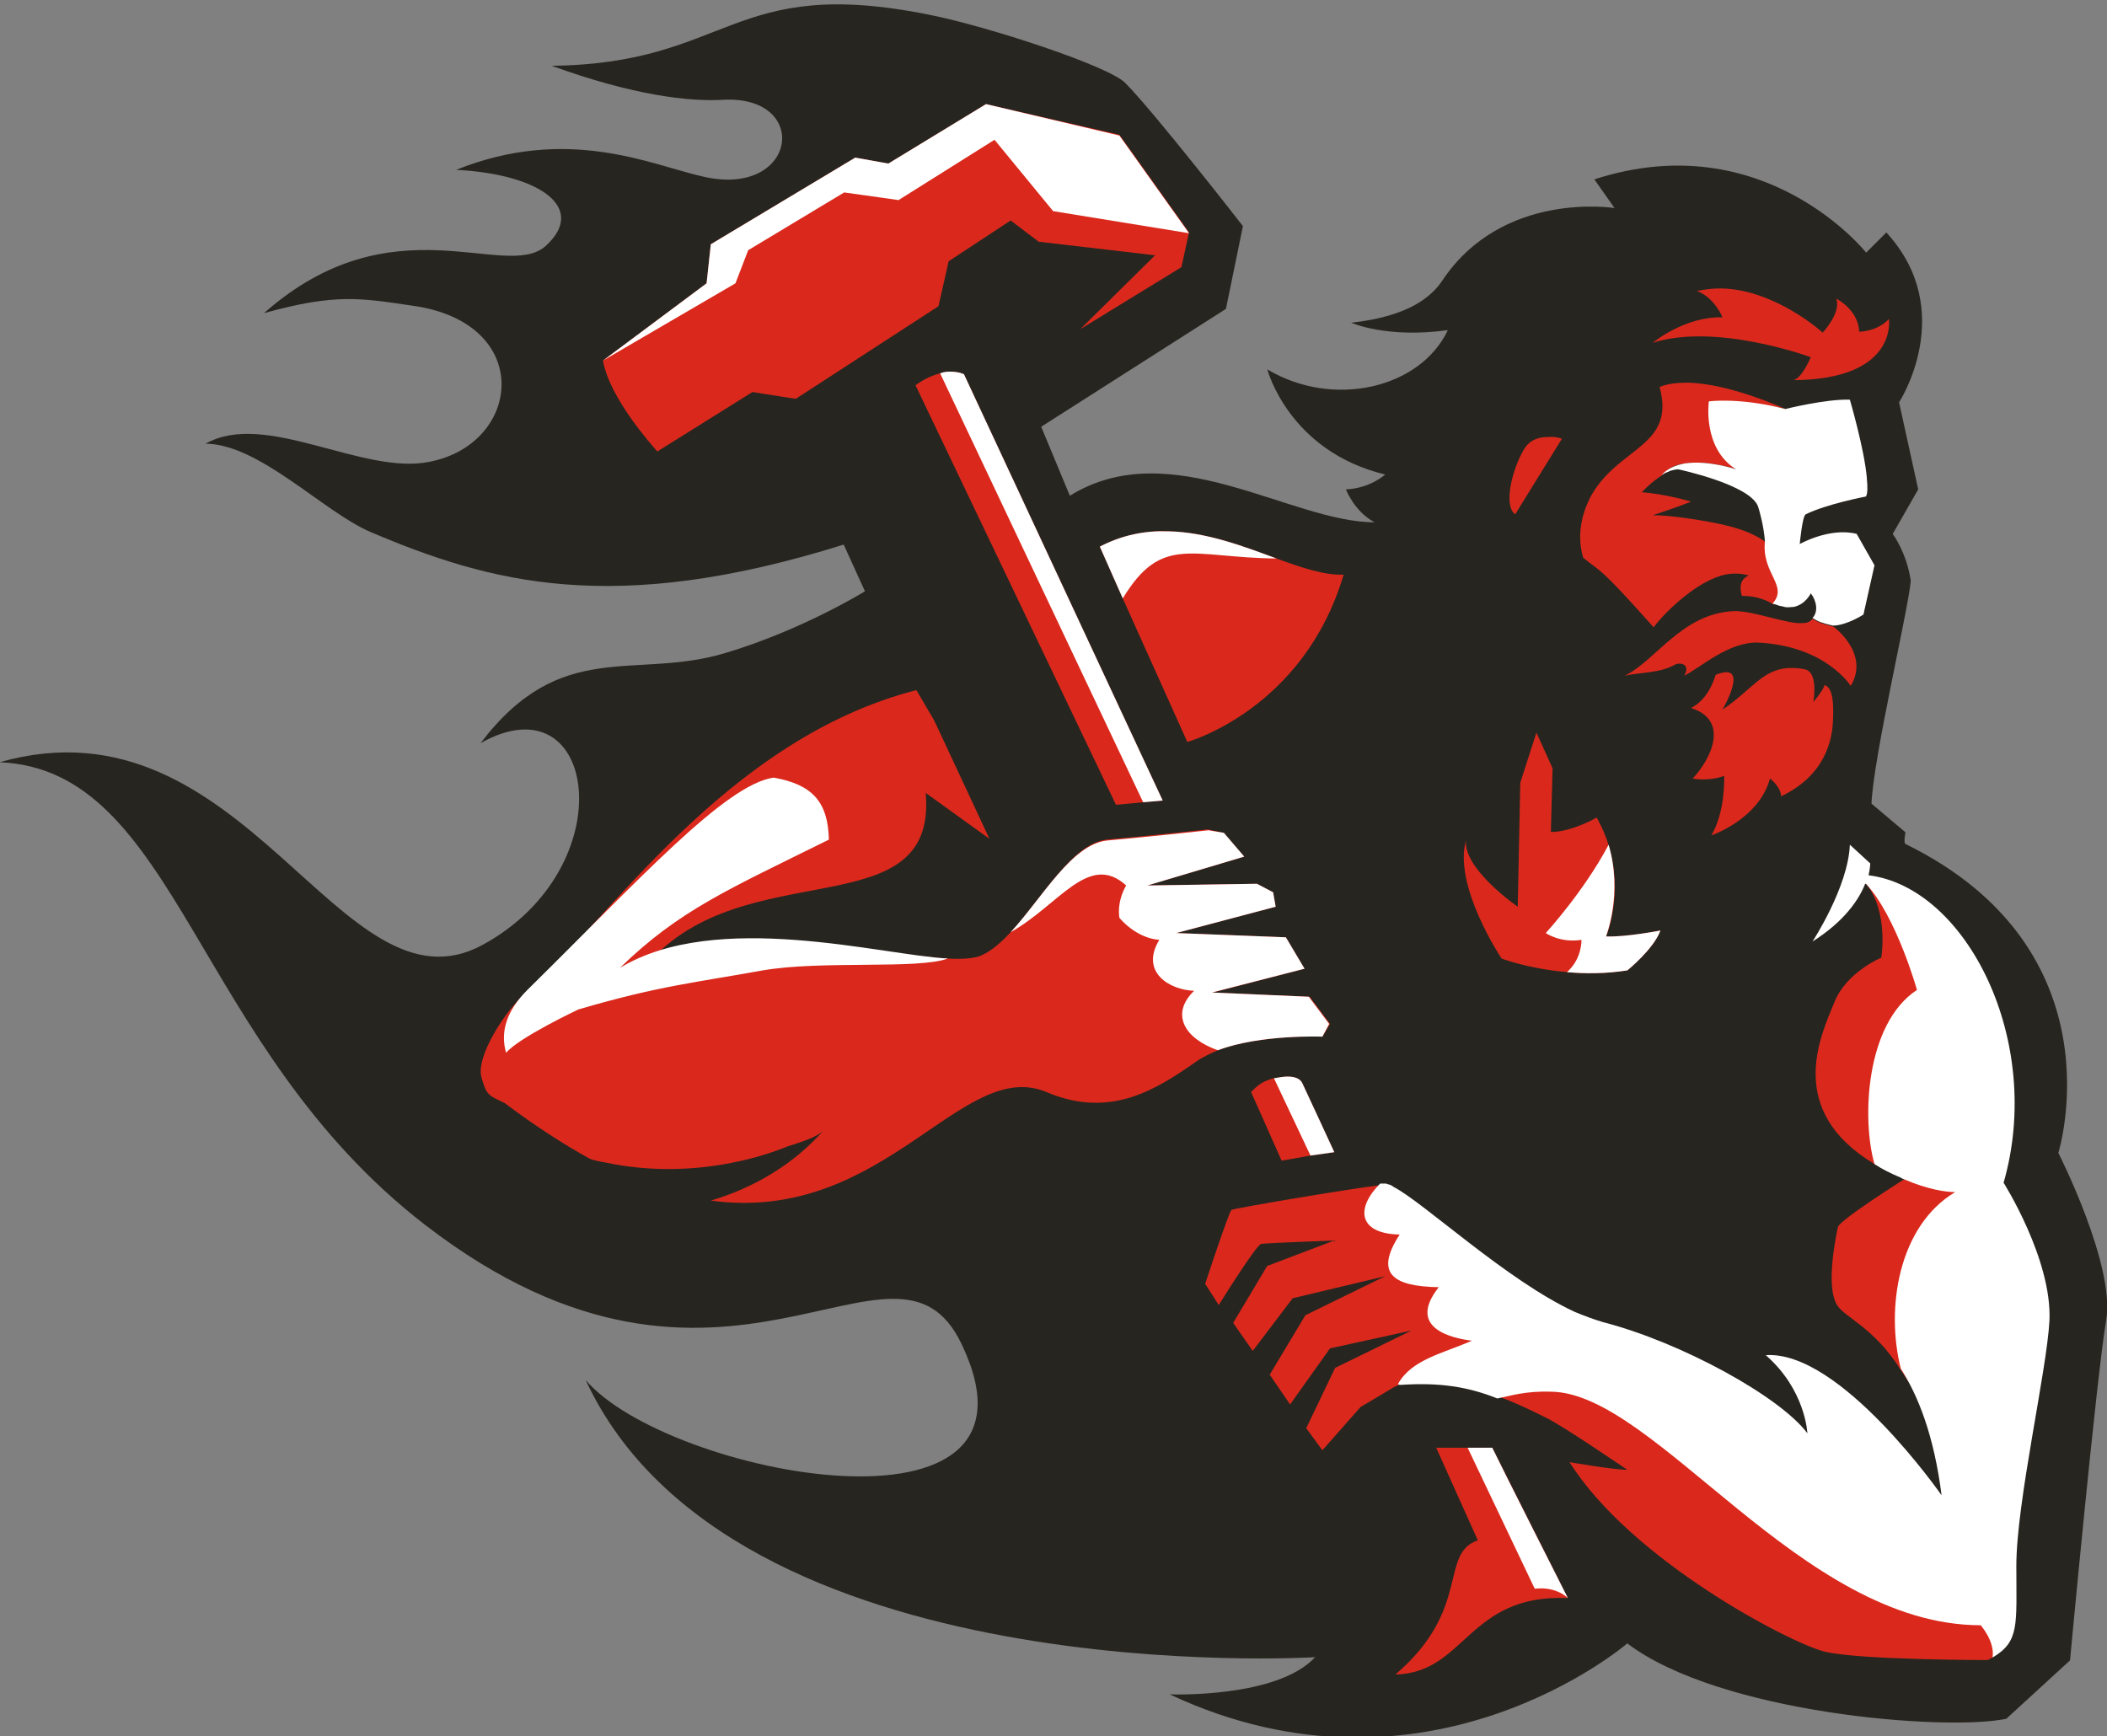
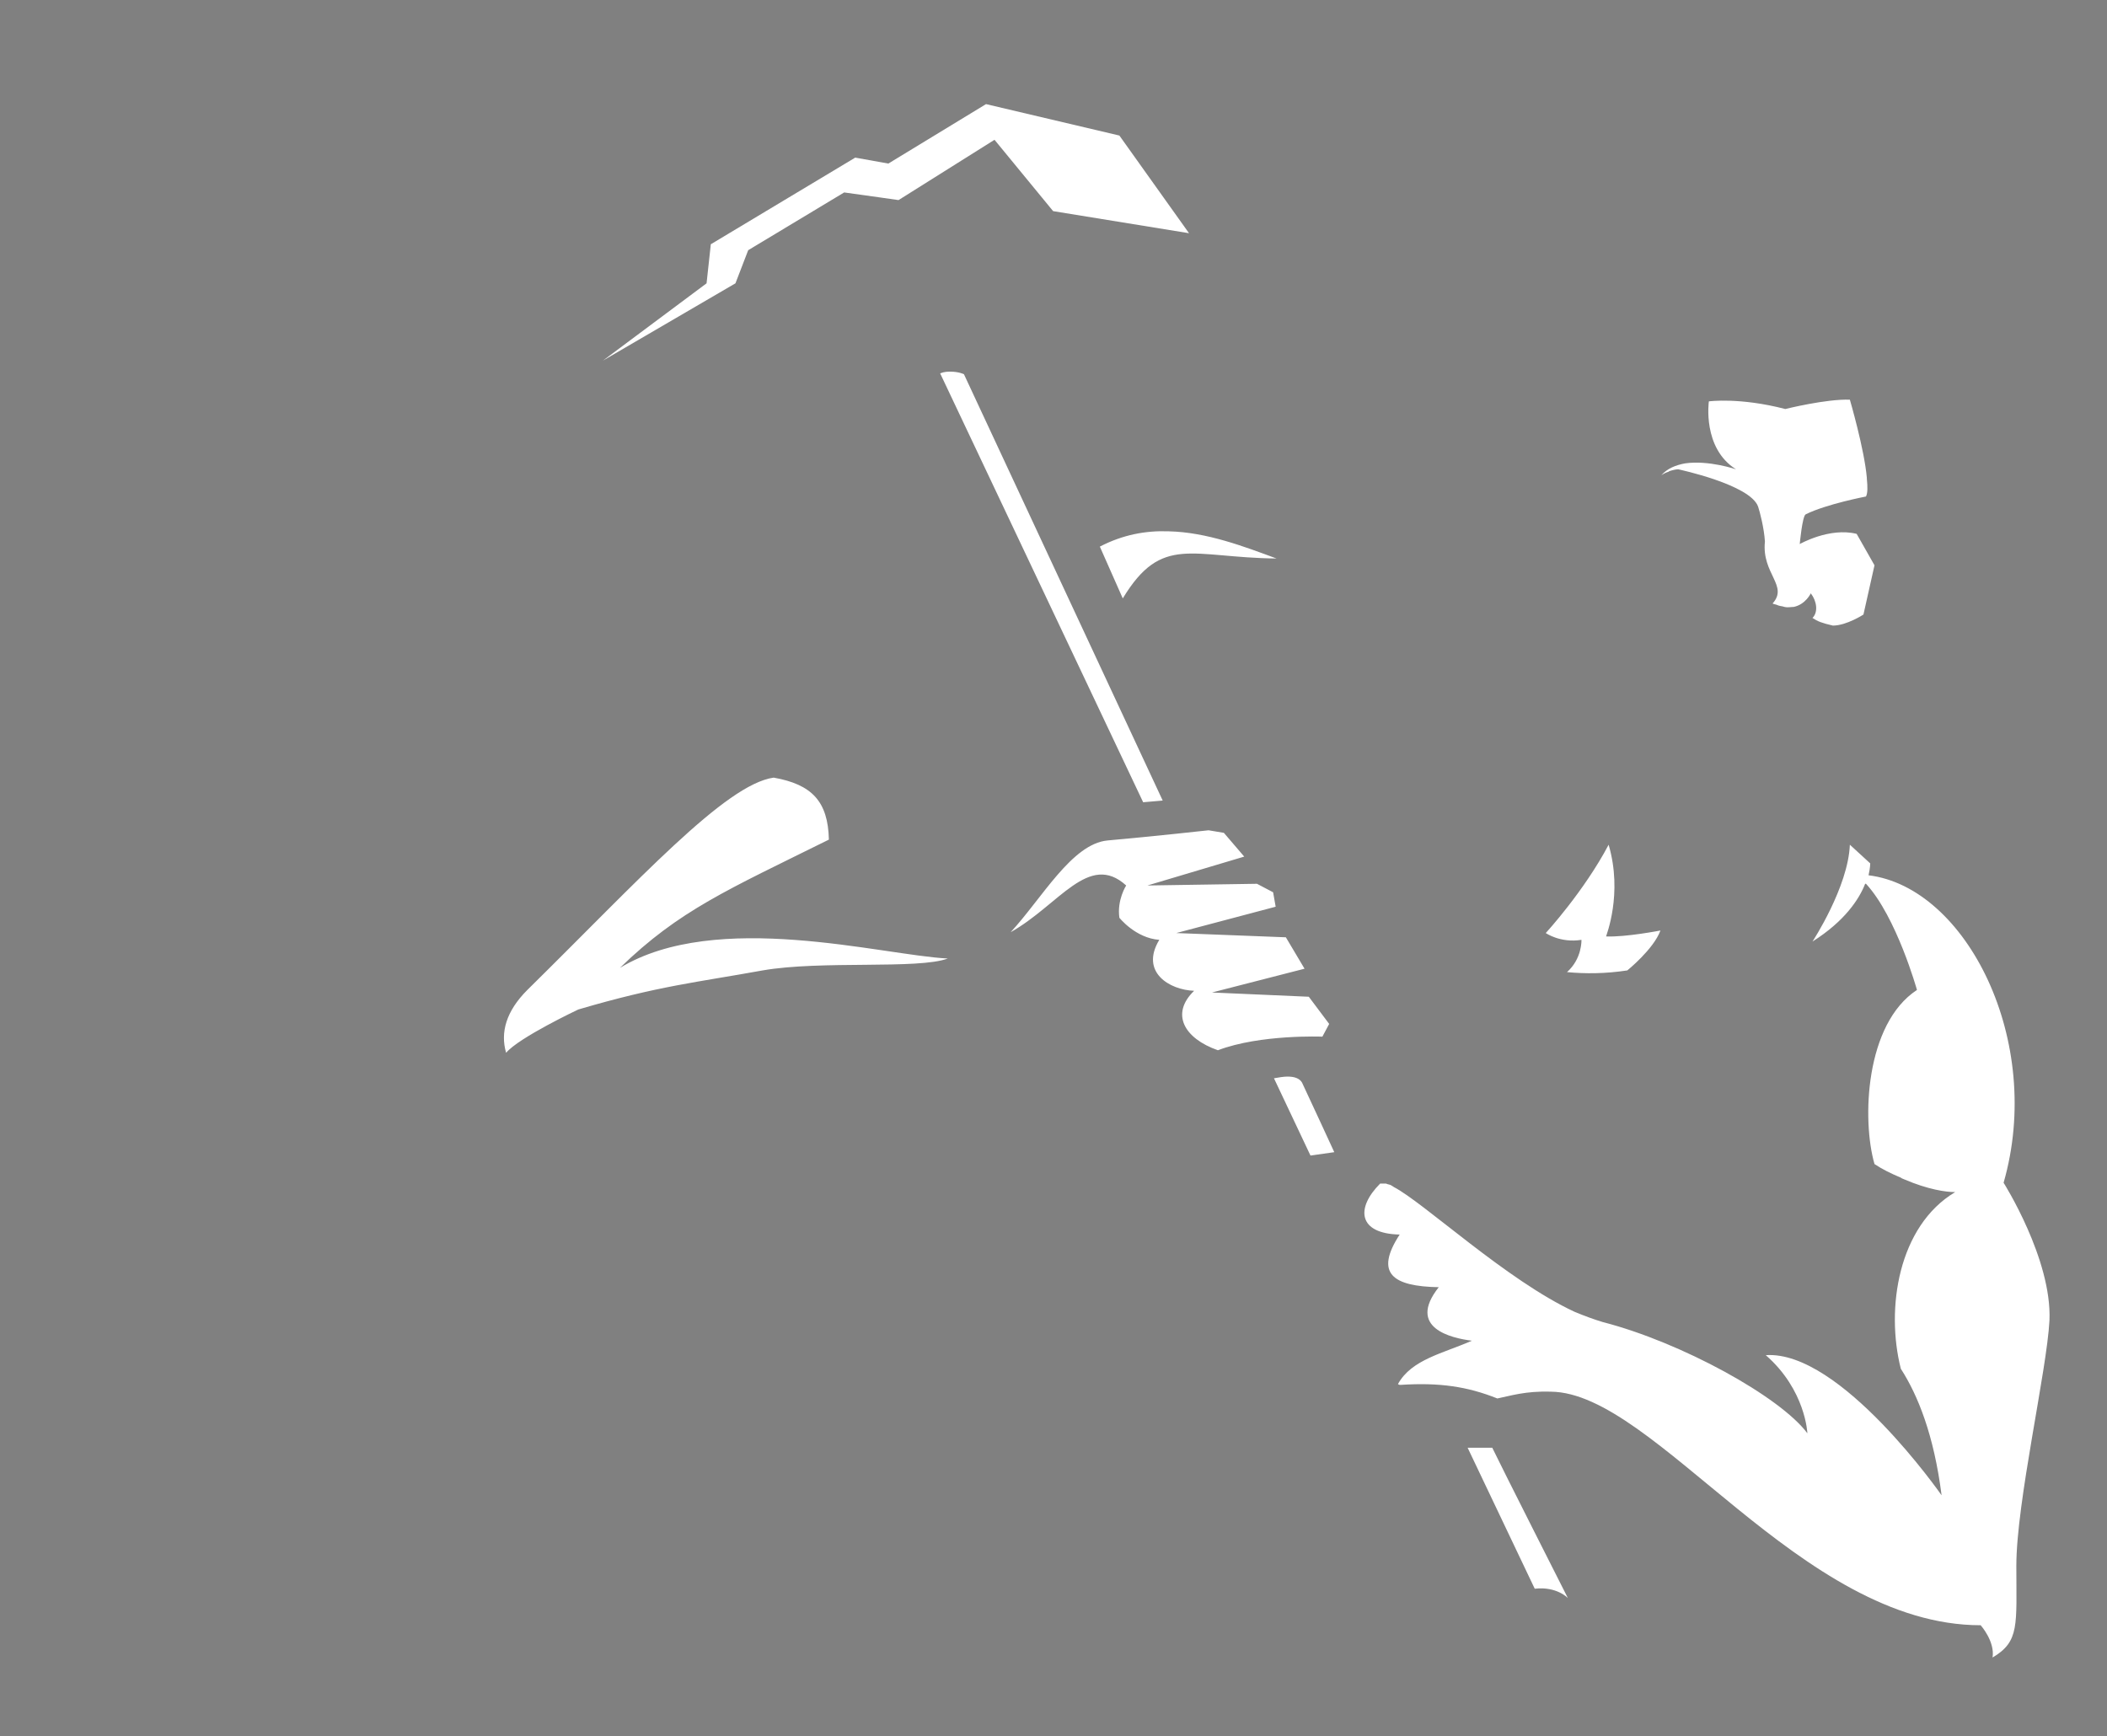
<svg xmlns="http://www.w3.org/2000/svg" enable-background="new 0 0 242.7 200" id="Layer_1" version="1.1" viewBox="0 0 242.7 200" x="0px" y="0px">
  <rect x="0" y="0" width="242.7" height="200" fill="#808080" stroke="none" />
  <g transform="matrix(1.223 0 0 -1.223 51.444 405.176)">
-     <path d="M37.4,280l2-4.4c0,0-5.8-3.6-13.1-5.8c-8.6-2.6-15.5,1.5-23.1-8.5c11,6.2,13.6-11.7,0.2-19&#10;  c-13.4-7.3-22.3,23.8-45.5,17.2c16.8-0.7,18.2-26.7,40.1-43.6c28.3-21.8,44.2,2,50.5-11.2c9.4-19.6-27.7-12.4-35.4-3.4&#10;  c13.7-29.5,68.7-26.1,68.7-26.1c-3.6-3.9-13.7-3.5-13.7-3.5c24.3-11.4,43.1,4.8,43.1,4.8c8.7-6.6,30-8.3,35.7-7.1l6,5.5&#10;  c0,0,2.5,26.8,3.4,32c0.9,5.2-4.5,15.8-4.5,15.8s6,19.1-14.4,29.1c-0.2,0.1,0,1.1,0,1.1l-3.2,2.7c0.2,4.5,3.5,18.4,3.7,21&#10;  c-0.4,2.7-1.7,4.4-1.7,4.4l2.4,4.2l-1.8,8.2c0,0,5.6,8.6-1.2,16l-1.9-1.9c0,0-9.6,12.1-25.6,6.9l1.9-2.7c0,0-10.5,1.7-16.2-6.8&#10;  c-1-1.5-3.1-3.4-8.6-4c0,0,3.3-1.5,9.1-0.7c-2.6-5.5-10.8-7.4-17-3.7c0,0,2-7.7,11.1-9.9c0,0-1.4-1.3-3.7-1.4c0,0,0.8-2.1,2.7-3.1&#10;  c-7.9,0-19.2,8.4-28.7,2.5l-2.7,6.5l17.4,11.1l1.6,7.8c0,0-8.4,10.8-11.1,13.5c-1.6,1.6-12.9,5.3-18.4,6.4&#10;  c-18.8,3.8-18.7-4.6-35.6-4.8c7.7-2.8,13-3.4,16.2-3.2c8.3,0.4,6.9-9.4-2.1-7.2c-4.8,1.1-12.6,4.8-23.1,0.6&#10;  c7.9-0.4,12.4-3.6,8.4-7.2c-3.8-3.3-14.4,4.4-26.5-6.3c6.8,1.9,9.2,1.4,14,0.7c11.5-1.6,10.3-13,1.6-14.7&#10;  c-6.3-1.3-15.5,4.9-21.1,1.7c5,0,11.1-6.4,15.5-8.3C4.1,276.4,15.7,273.2,37.4,280" fill="#27251F" />
    <g transform="matrix(.8 0 0 -.8 86.724 250.45)">
-       <path d="M-44.9-88.8l-11.5,7l-3.9-0.7l-17,10.2l-0.5,4.6L-90-58.6c0.8,4.5,5.9,10.1,6.4,10.7l11.2-7l5.1,0.8&#10;   l16.8-10.9l1.2-5.3l7.3-4.8l3.3,2.5L-25-71l-8.8,8.7l11.9-7.3l0.9-4.1l-8.2-11.5L-44.9-88.8z M41.6-67.1c-0.9,0-1.8,0.1-2.8,0.3&#10;   c2.1,0.8,3,3.1,3,3.1c-4.5-0.1-8.2,3-8.2,3c7.5-2.4,18.6,1.7,18.6,1.7s-1,2.4-2,2.7c12.3-0.1,11.2-7.2,11.2-7.2&#10;   C60-62,57.9-62,57.9-62c-0.1-2.6-2.7-3.9-2.7-3.9c0.6,1.7-1.6,4-1.6,4S48-67,41.6-67.1z M-49.1-57.3c-0.3,0-0.7,0-1.2,0.2&#10;   c-0.8,0.2-1.8,0.6-2.9,1.4l23.6,49.4l3.2-0.3l2.3-0.2L-47.5-57C-47.5-57-48.1-57.3-49.1-57.3z M37.7-56c-1.2,0-2.3,0.1-3.3,0.5&#10;   c1.9,7-4.7,7-8,12.7c-0.6,1.1-2,4-1,7.4c2.3,1.9,1.7,0.8,8.3,8.2c0.8-1.1,2.8-3.2,5.1-4.7c0.9-0.6,1.9-1.1,2.9-1.4&#10;   c1.1-0.3,2.2-0.3,3.2,0c-1.5,0.6-0.8,2.4-0.8,2.4c1.9,0,3,0.6,3.7,1c1.9-2.1-1.3-3.5-0.9-7.3v0v0c0,0-1.3-1.2-4.7-2&#10;   c-2-0.5-6.4-1.2-8.6-1.2c0,0,2.8-0.9,4.5-1.6c0,0-3-0.9-5.8-1.1c0,0,1.1-1.2,2.4-2c0,0,0,0,0,0c0.7-0.9,1.7-1.3,2.8-1.4&#10;   c2.7-0.4,6,0.7,6,0.7c-4.1-2.5-3.2-8-3.2-8s4.1-0.2,9,0.9C49.1-52.9,42.8-55.9,37.7-56z M21.2-49.6c-1,0-2.1,0.3-2.8,1.5&#10;   c-1.4,2.4-2.4,6.6-1,7.6l5.5-8.9C22.9-49.4,22.2-49.7,21.2-49.6z M-23.4-38.5c-2.7-0.1-5.4,0.4-8.1,1.8l2.7,6.1l7.6,16.9&#10;   c0,0,13.7-3.8,18.4-19.7c-2.2,0.1-4.9-0.8-7.9-1.9C-14.5-36.7-18.9-38.4-23.4-38.5z M43.1-29.1c-6.1,0.3-9.1,5.8-12.8,7.6&#10;   c1.8-0.4,4.2-0.3,5.9-1.3c0.6-0.3,1.9-0.1,1.1,1.3c2-1,5.2-4,8.7-3.9c8,0.4,10.9,5.1,10.9,5.1c2.3-3.8-2-7-2.1-7&#10;   c-1.2-0.3-1.8-0.5-2.4-0.9v0c-0.2,0.3-0.6,0.5-1.1,0.5C49.5-27.5,45.4-29.2,43.1-29.1L43.1-29.1z M50.2-22.4c-0.2,0-0.4,0-0.7,0&#10;   c-3,0.2-4.3,2.6-7.7,4.9c0,0,3.4-5.8-0.8-4.1c-0.5,1.7-1.5,3.2-2.9,3.9c4.7,1.5,2.2,6.2,0.2,8.3c0,0,1.7,0.4,3.7-0.3&#10;   c0,0,0.2,4.1-1.5,7c0,0,5.6-1.9,6.9-6.7c0,0,1.3,1,1.3,2.1c5.3-2.5,6-6.8,6.1-8.7c0.1-1.9,0.1-4.1-1-4.4c0,0,0.1,0.3-1.3,2&#10;   c0,0,0.6-3.2-0.8-3.8C51.3-22.3,50.8-22.4,50.2-22.4z M-53.1-19.8c-22.6,5.8-36.7,27.7-45.7,35.4c-2.7,2.2-6.2,7.8-5.5,10.2&#10;   c0.6,2.1,0.8,2.1,2.7,3c3.6,2.7,7,4.9,10.1,6.6c0.6,0.2,1.1,0.3,1.7,0.4c5.6,1.2,11.4,1,17-0.4c1.6-0.4,3.1-0.9,4.6-1.5&#10;   c1.2-0.4,3.4-1,4.2-1.9c-3.5,4-8.2,6.8-13.3,8.3c20.6,2.8,29.6-17.2,39.7-12.7c7.5,3.1,12.9-0.5,17.5-3.7c0.7-0.5,1.6-0.9,2.5-1.3&#10;   c5-1.9,12.3-1.6,12.3-1.6l0.9-1.5l-2.4-3.2l-11.4-0.5L-7.4,13l-2.2-3.7l-12.9-0.5l11.7-3.1L-11.1,4L-13,3l-12.9,0.2l11.4-3.4&#10;   L-16.9-3l-1.9-0.4c0,0-6.3,0.7-11.9,1.2C-34.8-1.7-38.3,4.7-42,8.7c-1.3,1.4-2.6,2.5-3.9,2.9c-0.8,0.2-2,0.3-3.5,0.2&#10;   c-7.8-0.4-24-4.2-32.7-0.8c-1,0.4-1.9,0.9-2.7,1.5C-73.4-0.8-50.6,8.4-52-7.7l7.5,5.4l-6.3-13.5l-0.3-0.6L-53.1-19.8z M19.9-14.8&#10;   l-1.9,5.9L17.7,5.7c0,0-6.4-4.4-6.1-7.8c-1.5,5.4,4.2,13.9,4.2,13.9s3.1,1.2,7.7,1.6c2.1,0.2,4.5,0.2,7.1-0.2c0,0,3.1-2.5,3.9-4.7&#10;   c0,0-4.1,0.8-6.4,0.7c0,0,2.1-4.9,0.3-10.7c-0.3-1.1-0.8-2.2-1.4-3.3c0,0-2.9,1.7-5.4,1.7l0.2-7.5L19.9-14.8z M57.3,1.8&#10;   c0.4,0.2,0.7,0.5,1.1,0.9c0.1,0.1,0.2,0.2,0.3,0.3c2.7,3.3,1.8,8.7,1.8,8.7s-4.1,1.7-5.5,5.2C53.3,21,49.2,29.7,59.7,36&#10;   c0.9,0.6,2.3,0.7,3.5,1.2c0.1,0.1,0.2,0.3,0.3,0.4c0,0-7.8,4.9-8.1,5.8c-0.2,0.9-1.5,7-0.1,9.2c0.8,1.4,4.3,2.6,7.4,7.5&#10;   c2,3.1,8.5,11.8,3.9,17.1c0,0-8.6-17.9-17.3-17.3c4.7,4.1,4,10.6,4,10.6c-3.2-4.2-17-12.5-26.3-14.9l-2.7-2.2l-1.5,0.8&#10;   C15.7,52.5,6.6,40.9,3.1,38.8c-0.1-0.1-0.2-0.1-0.3-0.2c-0.1-0.1-0.3-0.1-0.4-0.1c0,0-0.1,0-0.1,0H2.1c-0.2,0-0.5,0-0.7,0&#10;   C-2,38.9-15.7,41.2-16,41.4c-0.3,0.2-3.1,8.7-3.1,8.7l1.6,2.5c0,0,4.4-7.1,5-7.2S-3.9,45-3.9,45l-7.9,3l-4,6.7l2.3,3.3l4.7-6.2&#10;   c0,0,10.5-2.5,10.9-2.6l-9.4,4.6l-4.2,7l2.4,3.5l4.7-6.6l9.6-2.1l-9,4.4l-3.4,7.1l1.9,2.6l4.5-5.1c0,0,2.9-1.7,3.7-2.2&#10;   c0.3-0.2,0.6-0.3,0.8-0.4h0c0.1-0.1,2.8-1,2.9-1c4.6-0.3,5.4,1.1,8.9,2.4c1.7,0.6,3.4,1.4,5.4,2.4c1.8,0.8,9.7,6.2,9.7,6.2&#10;   c-1.6,0-6.8-0.9-6.8-0.9c7.3,11.6,26,21.3,30,22.3c4,1,19.2,1,19.2,1c0.3-0.1,0.6-0.3,0.8-0.5c3.2-1.9,2-3.9,2-10.8&#10;   c0-7.5,3.3-22.9,3.6-28.8c0.2-5.9-4.9-16.3-4.9-16.3C75.9,20.9,69.4,3.3,57.3,1.8L57.3,1.8z M-9.4,25.7c-0.5,0-1,0.1-1.6,0.2&#10;   c-1.7,0.4-2.2,1.2-2.7,1.6l3.6,8.1l3.4-0.6l2.8-0.4c0,0-2.9-6.3-3.8-8.2C-8,25.9-8.6,25.7-9.4,25.7L-9.4,25.7z M8.1,69.4L13,80.3&#10;   c-4.6,1.6-0.7,8.1-9.7,15.8c8.3-0.2,8.5-9.5,20.3-9l-8.9-17.7L8.1,69.4z" fill="#DA291C" />
      <path d="M-44.9-88.8l-11.5,7l-3.9-0.7l-17,10.2l-0.5,4.6L-90-58.6l15.6-9.1l1.5-3.9l11.3-6.8l4.3,0.6l2.1,0.3&#10;   l11.3-7.1l6.9,8.4l16,2.6l-8.2-11.5L-44.9-88.8z M-49.1-57.3c-0.3,0-0.7,0-1.2,0.2l23.9,50.5l2.3-0.2L-47.5-57&#10;   C-47.5-57-48.1-57.3-49.1-57.3z M56.8-54c-2.8-0.1-7.6,1.1-7.6,1.1c-5.4-1.4-9-0.9-9-0.9s-0.8,5.5,3.2,8c0,0-3.2-1.1-6-0.7&#10;   c-1.1,0.2-2.1,0.6-2.8,1.4c0,0,0,0,0,0c0.3-0.2,0.5-0.3,0.8-0.4c0.1,0,0.1-0.1,0.2-0.1c0.3-0.1,0.7-0.2,1-0.2c0,0,8.5,1.8,9.4,4.4&#10;   c0.2,0.6,0.7,2.5,0.8,4.1v0c-0.4,3.8,2.8,5.2,0.9,7.3c0.2,0.1,0.4,0.1,0.6,0.2c0.2,0.1,0.5,0.1,0.8,0.2c0.4,0.1,0.8,0,1.1,0&#10;   c1.4-0.3,2-1.6,2-1.6v0v0c0.7,0.9,0.9,2.2,0.2,2.9c0.6,0.4,1.1,0.6,2.4,0.9v0c1.6,0,3.6-1.3,3.6-1.3l1.3-5.8l0,0l-2.1-3.7&#10;   C54.4-39,50.9-37,50.9-37s0.3-3.3,0.7-3.5c2.4-1.2,7.1-2.1,7.1-2.1c0.2-0.4,0.2-1.1,0.1-2.1v-0.1C58.5-48.2,56.8-54,56.8-54&#10;   L56.8-54z M-23.4-38.5c-2.7-0.1-5.4,0.4-8.1,1.8l2.7,6.1c4.6-7.6,8.1-4.8,18.1-4.7C-14.5-36.7-18.9-38.4-23.4-38.5L-23.4-38.5z&#10;    M-69.9-9.5c-5.7,0.8-15.9,12.1-29,25c-2.5,2.5-3.2,5-2.5,7.4c1.5-1.8,8.5-5.1,8.5-5.1c9.5-2.8,14-3.2,21.7-4.6&#10;   c6.9-1.2,18.3-0.1,21.8-1.4C-57.2,11.4-76.6,6-88,12.9C-81,6.1-75.3,3.7-63.4-2.2C-63.5-6.7-65.4-8.7-69.9-9.5z M-18.7-3.3&#10;   c0,0-6.3,0.7-11.9,1.2C-34.8-1.7-38.3,4.7-42,8.7c5.7-3.2,9.2-9.5,13.6-5.5c0,0-1.1,1.7-0.8,3.8c0,0,1.9,2.4,4.7,2.6&#10;   c-2.3,3.8,1.2,5.9,4.1,6c-2.8,2.7-1.2,5.6,2.8,7c5-1.9,12.3-1.6,12.3-1.6l0.8-1.5l-2.4-3.2l-11.4-0.5L-7.4,13l-2.2-3.7l-12.9-0.5&#10;   l11.7-3.1L-11.1,4L-13,3l-12.9,0.2l11.4-3.4L-16.9-3L-18.7-3.3z M28.4-1.6C25.5,3.9,21,8.8,21,8.8s1.7,1.2,4.2,0.8&#10;   c0,0,0.1,2.2-1.7,3.8c2.1,0.2,4.5,0.2,7.1-0.2c0,0,3.1-2.5,3.9-4.7c0,0-4.1,0.8-6.4,0.7C28.1,9.1,30.1,4.2,28.4-1.6L28.4-1.6z&#10;    M56.8-1.6c-0.2,5-4.4,11.4-4.4,11.4c3.8-2.4,5.5-5,6.2-6.8c0,0,0,0,0.1,0c3.6,3.9,6,12.5,6,12.5c-6.1,4-6.5,15.3-5,20.5&#10;   c0.9,0.6,1.9,1.1,3.1,1.6c0.1,0.1,0.2,0.1,0.4,0.2c2.8,1.2,4.9,1.5,6,1.5c-6.7,4-8.2,13.7-6.4,20.8c2,3.1,3.9,7.8,4.8,14.9&#10;   c0,0-11.9-17.1-20.7-16.5c4.7,4.1,4.9,9.2,4.9,9.2c-3.2-4.3-14.8-10.7-24.1-13.1c-1-0.3-2.1-0.7-3.3-1.2&#10;   c-8-3.7-17.8-12.9-21.3-14.7c-0.1-0.1-0.2-0.1-0.3-0.2c-0.2-0.1-0.4-0.1-0.6-0.2c-0.2,0-0.4,0-0.7,0c-2.9,2.9-2.6,5.9,2.3,6&#10;   c-3,4.6-0.8,6.1,4.6,6.2c-3.8,4.8,1.5,6,3.9,6.3c-3.4,1.5-7.1,2.2-8.7,5.1h0C3.7,62,3.8,62,3.9,62c4.6-0.3,7.9,0.2,11.4,1.6&#10;   c1.5-0.3,3.3-0.9,6.3-0.8C33.9,62.9,51,90.3,72.2,90.3c0,0,1.7,1.9,1.4,3.8c3.2-1.9,2.8-3.8,2.8-10.8c0-7.5,3.6-23,3.9-28.9&#10;   c0.3-7.2-5.4-16.2-5.4-16.2C79.7,21.5,70.5,3.4,59,2c0.2-0.9,0.2-1.4,0.2-1.4L56.8-1.6z M-9.4,25.7c-0.5,0-1,0.1-1.6,0.2l4.3,9.1&#10;   l2.8-0.4c0,0-2.9-6.3-3.8-8.2C-8,25.9-8.6,25.7-9.4,25.7L-9.4,25.7z M11.8,69.4l7.9,16.6c2.6-0.3,3.9,1.1,3.9,1.1&#10;   s-8-15.8-8.9-17.7L11.8,69.4z" fill="#FFFFFF" />
    </g>
  </g>
</svg>